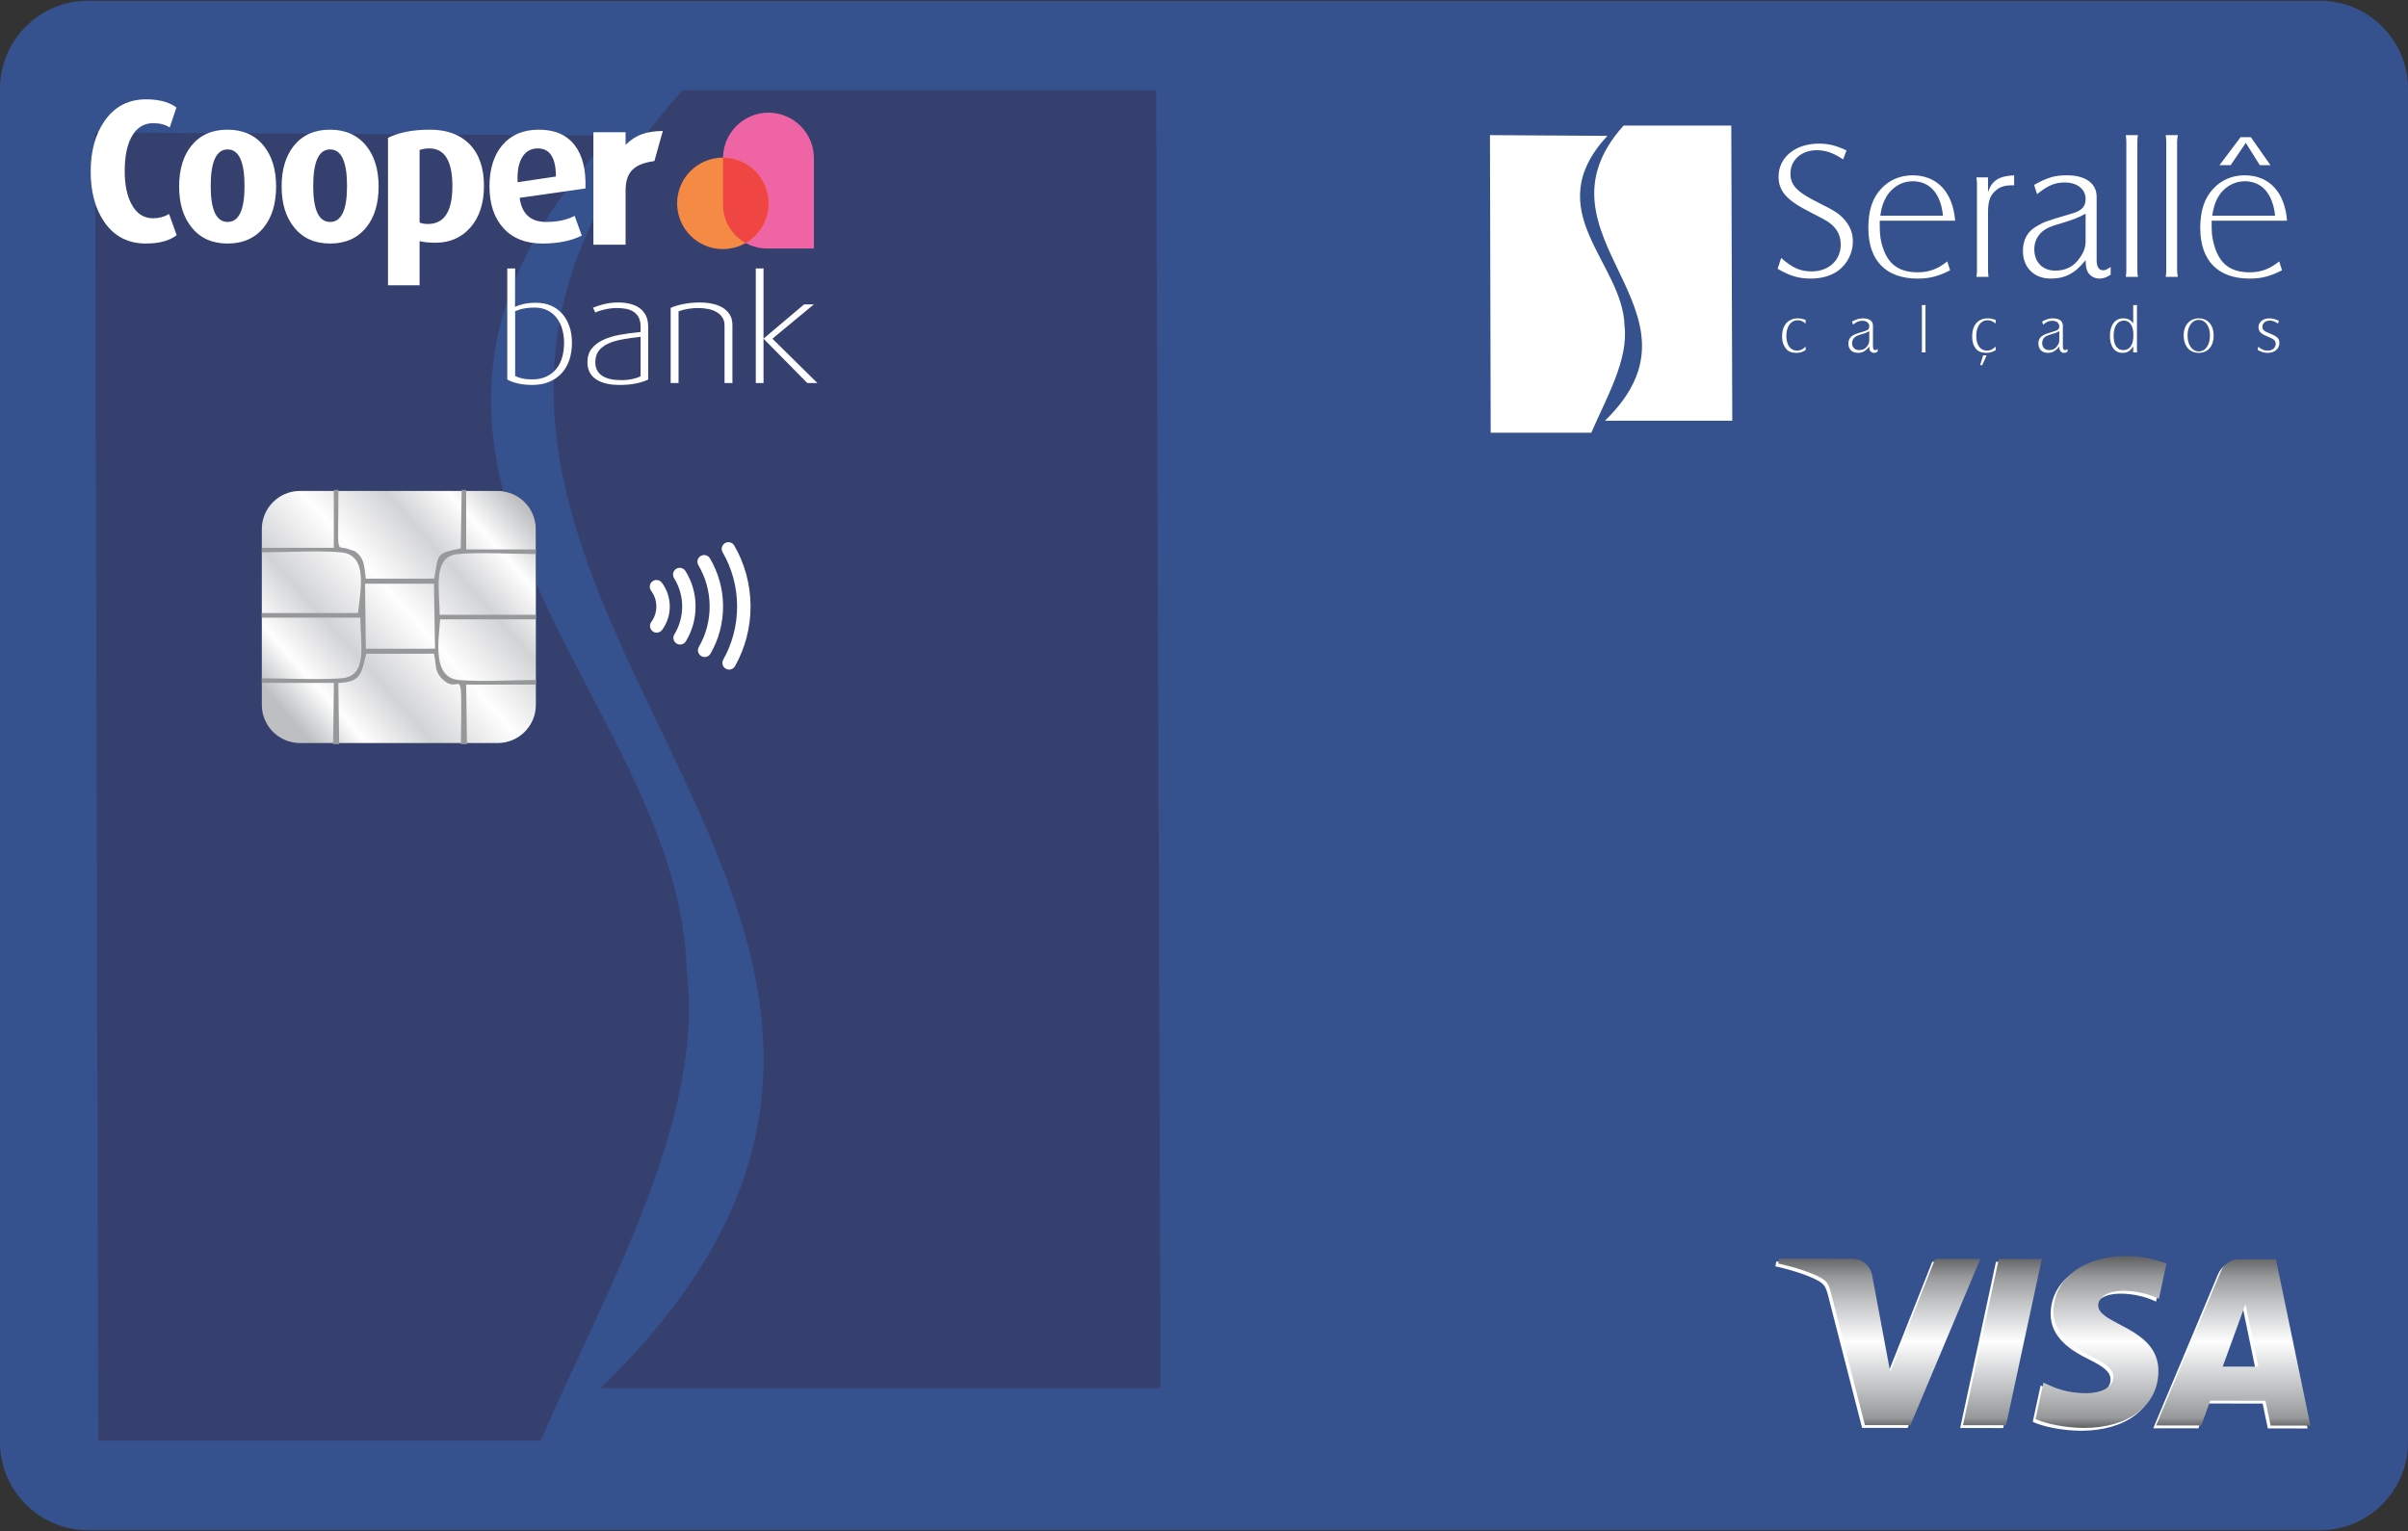
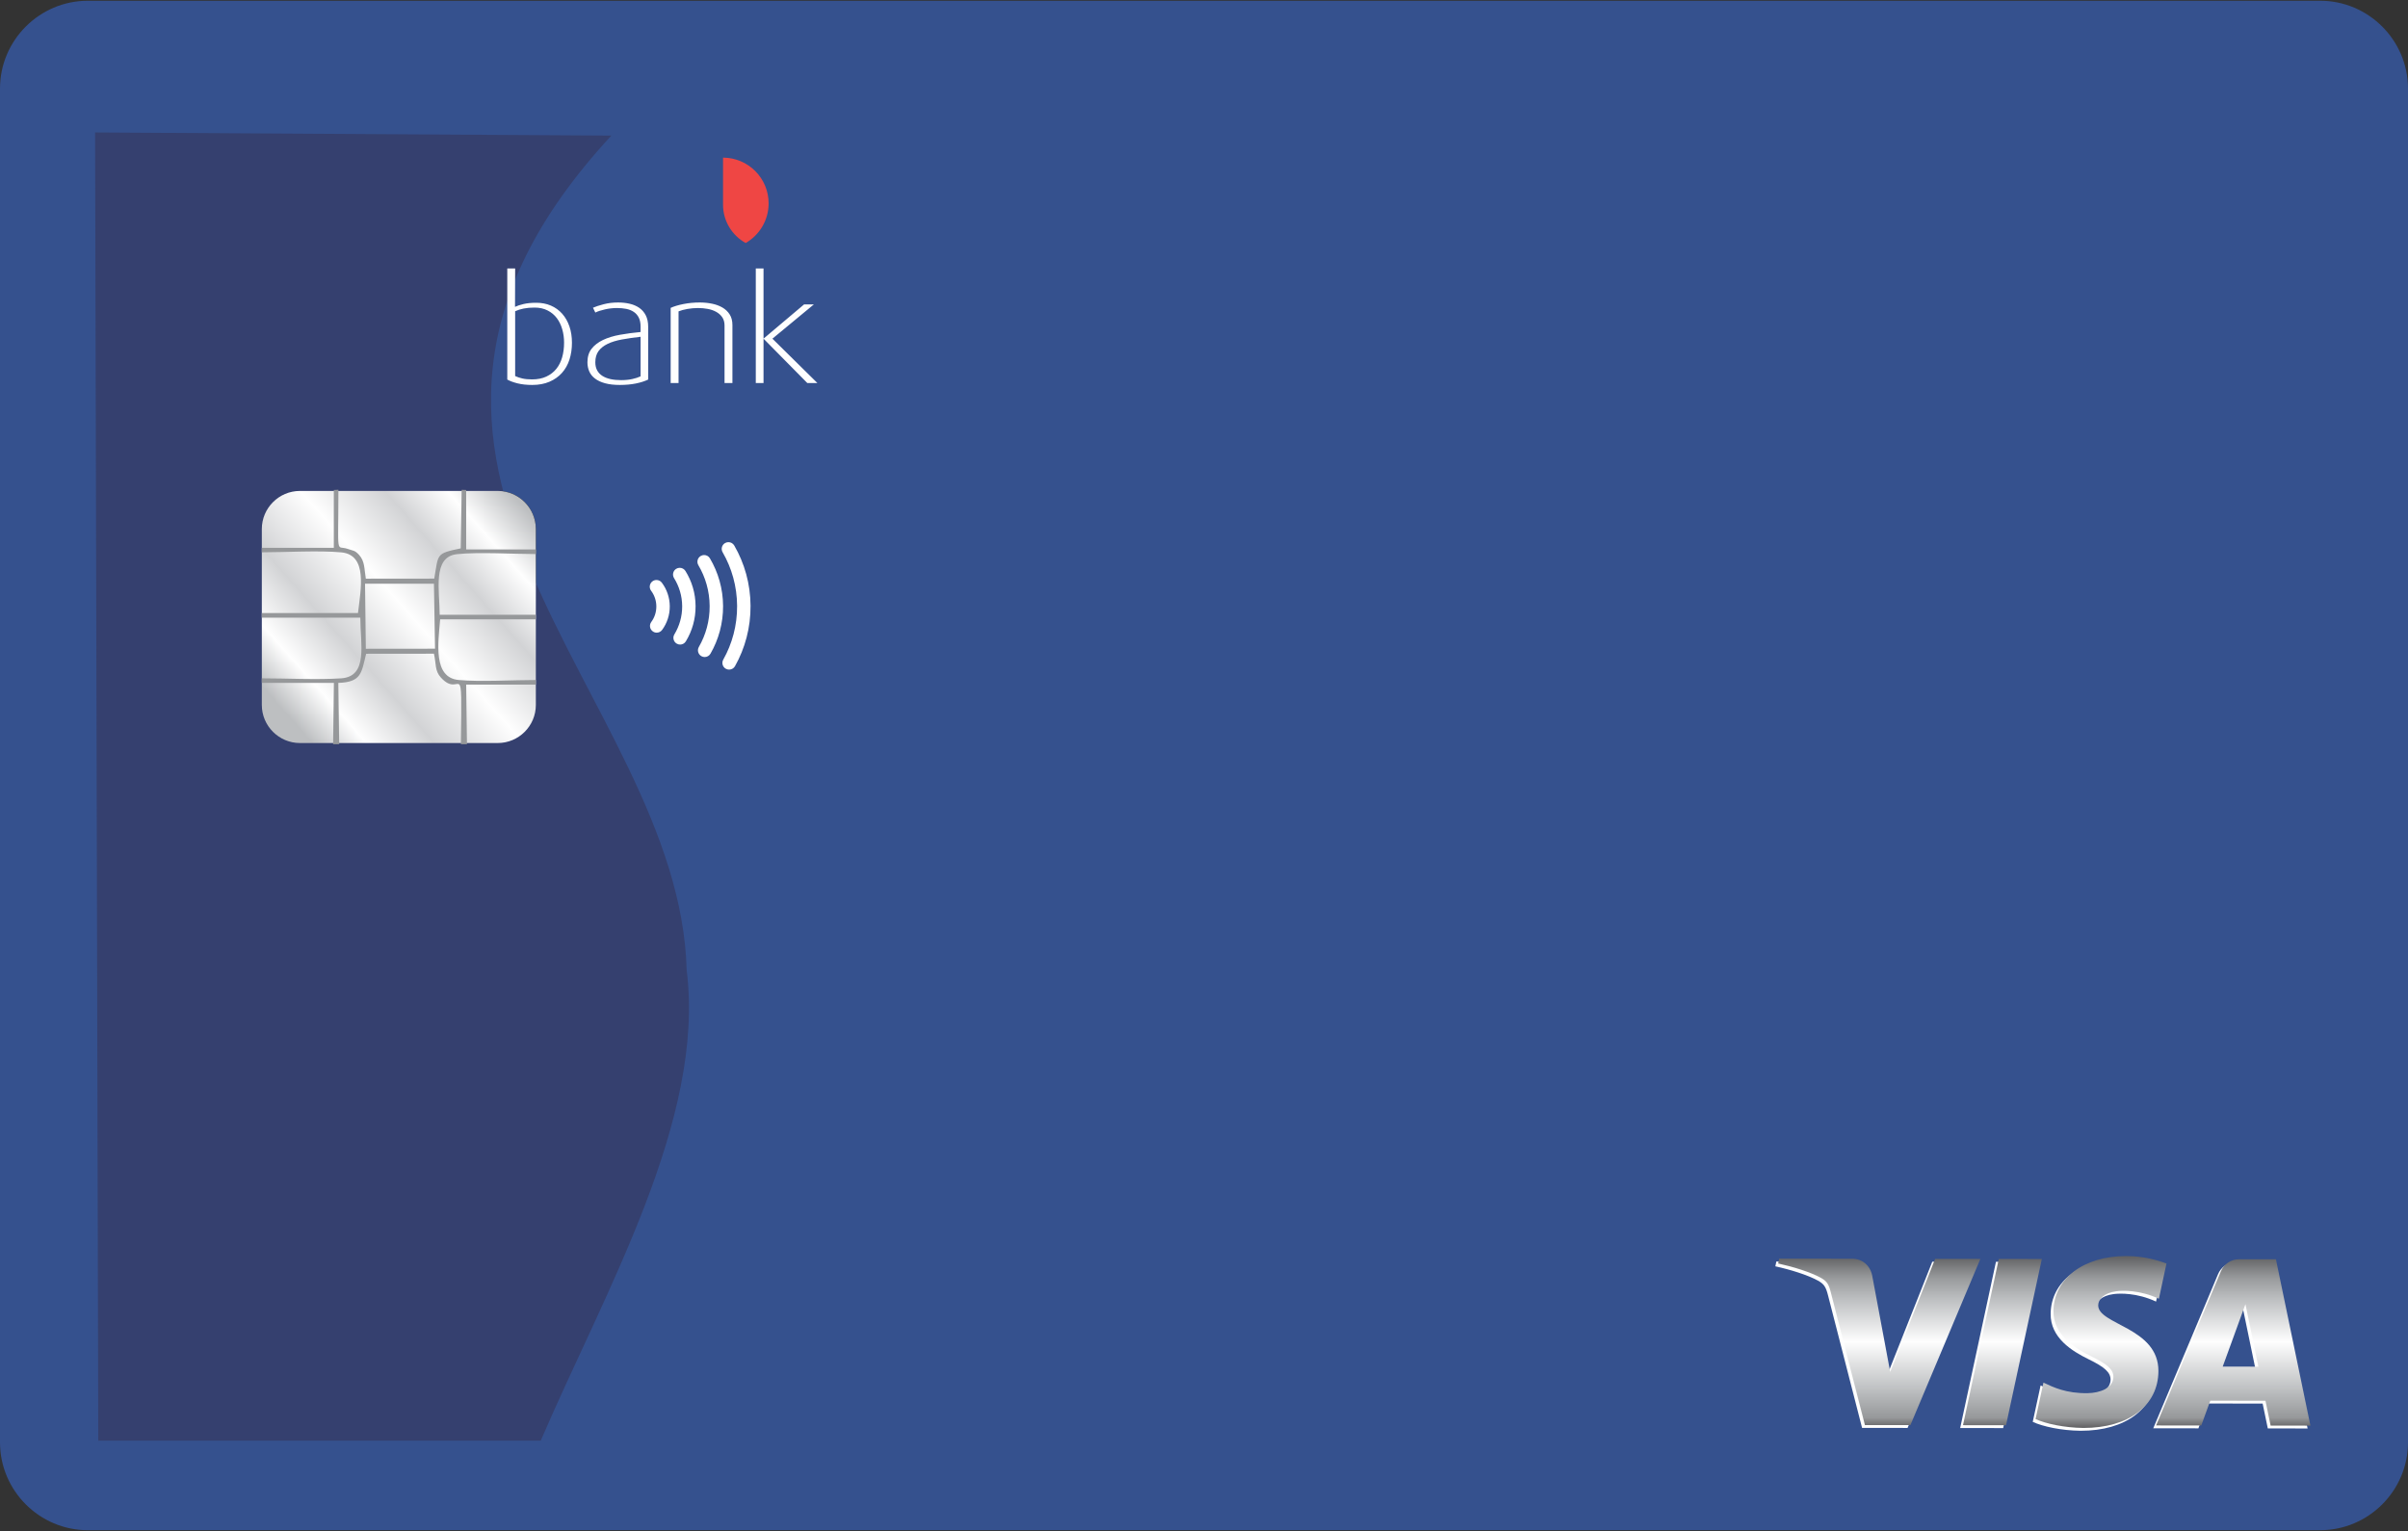
<svg xmlns="http://www.w3.org/2000/svg" width="327" height="208" viewBox="0 0 327 208" fill="none">
  <rect x="0" y="0" width="327" height="208" fill="#333333" stroke="none" />
  <g clip-path="url(#clip0_83_17168)">
    <path fill-rule="evenodd" clip-rule="evenodd" d="M11.925 0.102H315.074C321.633 0.102 327 5.469 327 12.028V195.936C327 202.495 321.633 207.862 315.074 207.862H11.925C5.366 207.862 0 202.495 0 195.936V12.028C0 5.469 5.366 0.102 11.925 0.102Z" fill="#35518E" />
    <path fill-rule="evenodd" clip-rule="evenodd" d="M40.724 100.933H67.601C70.442 100.933 72.767 98.608 72.767 95.766V71.859C72.767 69.016 70.442 66.691 67.601 66.691H40.724C37.881 66.691 35.555 69.016 35.555 71.859V95.766C35.555 98.608 37.881 100.933 40.724 100.933Z" fill="url(#paint0_linear_83_17168)" />
    <path d="M268.541 171.398L259.044 193.973L252.865 193.965L248.233 175.933C247.95 174.822 247.704 174.415 246.847 173.946C245.442 173.181 243.124 172.465 241.086 172.018L241.224 171.362L251.167 171.375C252.435 171.376 253.572 172.219 253.858 173.68L256.301 186.755L262.401 171.389L268.541 171.398ZM292.722 186.641C292.753 180.68 284.484 180.34 284.546 177.678C284.564 176.867 285.339 176.007 287.024 175.788C287.864 175.68 290.17 175.598 292.788 176.807L293.817 172.019C292.435 171.513 290.661 171.029 288.461 171.011H288.356H288.333C282.571 171.011 278.512 174.073 278.472 178.465C278.431 181.715 281.365 183.534 283.58 184.619C285.853 185.726 286.616 186.44 286.608 187.428C286.589 188.944 284.786 189.61 283.106 189.635C280.169 189.678 278.466 188.834 277.108 188.199L276.041 193.148C277.405 193.778 279.923 194.327 282.539 194.357C288.675 194.364 292.694 191.336 292.722 186.641ZM307.961 194.037L313.364 194.044L308.68 171.449L303.689 171.442C302.571 171.441 301.62 172.092 301.2 173.095L292.408 194.017L298.542 194.025L299.766 190.654L307.261 190.664L307.961 194.037ZM301.453 186.023L304.54 177.545L306.297 186.03L301.453 186.023ZM276.888 171.408L272.026 193.991L266.185 193.983L271.047 171.401L276.888 171.408Z" fill="#FEFEFE" />
    <path fill-rule="evenodd" clip-rule="evenodd" d="M93.246 131.76C92.26 93.955 41.415 63.366 83.023 18.42L12.912 17.991L13.346 195.706H73.428C82.115 175.457 95.812 152.126 93.246 131.76Z" fill="#35406F" />
-     <path fill-rule="evenodd" clip-rule="evenodd" d="M157.001 12.256H92.696C33.283 78.66 149.66 122.397 81.563 188.567H157.594L157.001 12.256Z" fill="#35406F" />
    <path fill-rule="evenodd" clip-rule="evenodd" d="M67.601 66.69H40.724C37.881 66.69 35.555 69.015 35.555 71.859V95.766C35.555 98.608 37.881 100.933 40.724 100.933H67.601C70.442 100.933 72.767 98.608 72.767 95.766V71.859C72.767 69.015 70.442 66.69 67.601 66.69Z" fill="url(#paint1_linear_83_17168)" />
    <path fill-rule="evenodd" clip-rule="evenodd" d="M49.572 79.288H58.928L59.076 88.119L49.678 88.129L49.572 79.288ZM35.555 74.414V75.026C38.73 75.026 43.36 74.749 46.355 75.035C49.941 75.381 49.003 80.018 48.612 83.274H35.555V83.905H48.929C48.929 87.438 50.036 91.898 46.334 92.144C43.064 92.361 38.919 92.144 35.555 92.144V92.766H45.343L45.237 101.093H46.06L45.943 92.766C49.066 92.657 49.076 91.463 49.72 88.809L58.928 88.799C59.245 90.181 59.023 91.118 59.877 92.045C62.683 95.124 62.757 88.415 62.588 101.093H63.411L63.306 93.003H72.767V92.371C69.655 92.371 65.236 92.637 62.282 92.371C58.78 92.045 59.508 87.319 59.772 84.132H72.767V83.51H59.708C59.708 80.245 58.696 75.647 62.029 75.282C64.877 74.967 69.708 75.262 72.767 75.262V74.631H63.306V66.56L62.694 66.54L62.567 74.492C59.15 75.203 59.561 75.223 58.97 78.597L49.678 78.607C49.446 77.196 49.562 76.249 48.739 75.351C48.159 74.729 47.99 74.838 47.21 74.562C45.586 73.99 45.955 75.943 45.955 66.53L45.332 66.56V74.414H45.997H35.555Z" fill="#96989A" />
    <path d="M99.017 90.96C99.335 90.958 99.642 90.791 99.808 90.497C101.173 88.071 101.941 85.264 101.922 82.286C101.905 79.309 101.103 76.513 99.709 74.103C99.538 73.809 99.229 73.645 98.913 73.647C98.76 73.649 98.605 73.688 98.464 73.769C98.025 74.022 97.876 74.577 98.129 75.015C99.368 77.16 100.08 79.642 100.097 82.298C100.113 84.954 99.43 87.445 98.218 89.602C97.971 90.043 98.126 90.599 98.567 90.844C98.709 90.923 98.864 90.961 99.017 90.96ZM95.697 89.253C96.011 89.251 96.314 89.086 96.481 88.796C97.581 86.888 98.205 84.666 98.192 82.309C98.177 79.953 97.525 77.74 96.403 75.844C96.232 75.554 95.928 75.394 95.613 75.396C95.457 75.397 95.297 75.439 95.154 75.525C94.722 75.781 94.578 76.34 94.836 76.776C95.797 78.401 96.355 80.29 96.368 82.319C96.38 84.349 95.845 86.246 94.901 87.885C94.65 88.321 94.802 88.877 95.237 89.13C95.381 89.214 95.541 89.254 95.697 89.253ZM92.363 87.558C92.669 87.556 92.967 87.401 93.137 87.12C93.986 85.725 94.471 84.082 94.457 82.332C94.45 80.583 93.946 78.945 93.079 77.559C92.905 77.282 92.605 77.129 92.297 77.131C92.135 77.132 91.972 77.177 91.822 77.269C91.397 77.537 91.266 78.099 91.532 78.525C92.222 79.634 92.628 80.937 92.637 82.343C92.644 83.746 92.255 85.055 91.579 86.172C91.317 86.602 91.456 87.165 91.885 87.424C92.034 87.517 92.2 87.558 92.363 87.558ZM89.183 85.941C88.994 85.942 88.803 85.884 88.64 85.763C88.234 85.468 88.144 84.896 88.442 84.49C88.661 84.192 88.834 83.86 88.951 83.503C89.069 83.146 89.132 82.763 89.129 82.364C89.126 81.964 89.06 81.584 88.938 81.229C88.816 80.872 88.639 80.543 88.418 80.246C88.114 79.844 88.197 79.272 88.598 78.97C88.762 78.848 88.952 78.788 89.141 78.787C89.421 78.785 89.694 78.91 89.875 79.15C90.211 79.598 90.478 80.097 90.663 80.638C90.847 81.175 90.95 81.752 90.954 82.353C90.958 82.951 90.862 83.532 90.683 84.072C90.505 84.613 90.245 85.119 89.913 85.569C89.735 85.809 89.462 85.939 89.183 85.941Z" fill="url(#paint2_linear_83_17168)" />
    <path d="M268.926 171.013L259.429 193.588L253.251 193.58L248.618 175.549C248.336 174.437 248.09 174.03 247.232 173.562C245.827 172.796 243.51 172.079 241.471 171.633L241.609 170.977L251.552 170.99C252.82 170.991 253.957 171.834 254.243 173.295L256.686 186.371L262.787 171.005L268.926 171.013ZM293.107 186.256C293.138 180.295 284.869 179.956 284.931 177.293C284.949 176.482 285.724 175.622 287.41 175.403C288.25 175.295 290.555 175.213 293.173 176.421L294.202 171.634C292.821 171.127 291.046 170.643 288.846 170.626L288.741 170.625H288.718C282.957 170.625 278.897 173.688 278.856 178.08C278.816 181.331 281.75 183.148 283.965 184.234C286.238 185.341 287.001 186.056 286.993 187.044C286.974 188.56 285.172 189.224 283.491 189.25C280.555 189.292 278.852 188.45 277.493 187.814L276.426 192.763C277.79 193.392 280.309 193.942 282.924 193.973C289.061 193.979 293.08 190.951 293.107 186.256ZM308.346 193.652L313.749 193.659L309.066 171.064L304.074 171.058C302.956 171.056 302.006 171.708 301.585 172.71L292.793 193.631L298.926 193.64L300.15 190.27L307.646 190.28L308.346 193.652ZM301.839 185.639L304.925 177.159L306.683 185.646L301.839 185.639ZM277.273 171.024L272.412 193.606L266.57 193.597L271.432 171.015L277.273 171.024Z" fill="url(#paint3_linear_83_17168)" />
-     <path d="M84.954 19.68C86.356 18.282 87.799 17.827 90.01 17.79L88.869 21.873C86.472 22.234 84.954 23.026 84.954 25.884V33.239H80.581V17.961H84.954V19.68ZM23.989 31.948C23.012 32.704 21.62 33.082 19.812 33.082C17.377 33.082 15.487 32.096 14.14 30.122C12.923 28.333 12.315 26.055 12.315 23.287C12.315 20.557 12.933 18.289 14.168 16.481C15.533 14.489 17.424 13.493 19.84 13.493C21.591 13.493 22.966 13.861 23.962 14.6L23.049 17.311C22.441 16.924 21.693 16.73 20.808 16.73C19.462 16.73 18.447 17.413 17.765 18.778C17.211 19.903 16.935 21.397 16.935 23.26C16.935 25.049 17.23 26.516 17.82 27.659C18.502 28.988 19.489 29.651 20.781 29.651C21.573 29.651 22.302 29.458 22.966 29.071L23.989 31.948ZM37.494 25.335C37.494 27.641 36.941 29.485 35.835 30.869C34.654 32.345 33.012 33.082 30.91 33.082C28.807 33.082 27.175 32.345 26.013 30.869C24.888 29.485 24.325 27.641 24.325 25.335C24.325 23.03 24.878 21.185 25.985 19.801C27.166 18.345 28.797 17.616 30.882 17.616C32.985 17.616 34.626 18.345 35.807 19.801C36.932 21.185 37.494 23.03 37.494 25.335ZM33.206 25.279C33.206 21.959 32.441 20.3 30.91 20.3C29.379 20.3 28.613 21.959 28.613 25.279C28.613 28.526 29.379 30.149 30.91 30.149C32.441 30.149 33.206 28.526 33.206 25.279ZM51.414 25.335C51.414 27.641 50.861 29.485 49.754 30.869C48.574 32.345 46.932 33.082 44.829 33.082C42.727 33.082 41.094 32.345 39.932 30.869C38.807 29.485 38.244 27.641 38.244 25.335C38.244 23.03 38.798 21.185 39.905 19.801C41.085 18.345 42.717 17.616 44.801 17.616C46.904 17.616 48.546 18.345 49.727 19.801C50.851 21.185 51.414 23.03 51.414 25.335ZM47.126 25.279C47.126 21.959 46.36 20.3 44.829 20.3C43.298 20.3 42.533 21.959 42.533 25.279C42.533 28.526 43.298 30.149 44.829 30.149C46.36 30.149 47.126 28.526 47.126 25.279ZM65.721 25.238C65.721 27.595 65.117 29.471 63.904 30.874C62.691 32.271 61.105 32.972 59.145 32.972C58.237 32.972 57.513 32.898 56.978 32.751V38.755H52.69V18.723C54.166 17.985 56.065 17.616 58.389 17.616C60.658 17.616 62.437 18.261 63.729 19.548C65.057 20.895 65.721 22.79 65.721 25.238ZM61.433 25.294C61.433 21.872 60.39 20.161 58.306 20.161C57.808 20.161 57.365 20.235 56.978 20.382V30.232C57.31 30.362 57.688 30.426 58.112 30.426C60.326 30.426 61.433 28.715 61.433 25.294ZM79.502 25.603L70.566 26.875C70.861 29.057 72.059 30.149 74.162 30.149C75.711 30.149 77.002 29.873 78.035 29.319L79.004 32.004C77.565 32.723 75.785 33.082 73.664 33.082C71.395 33.082 69.629 32.386 68.365 30.993C67.103 29.601 66.471 27.705 66.471 25.308C66.471 22.946 67.061 21.075 68.241 19.691C69.422 18.307 71.073 17.616 73.194 17.616C75.334 17.616 76.943 18.307 78.022 19.695C79.1 21.083 79.594 23.053 79.502 25.603ZM75.49 23.979C75.49 21.434 74.669 20.161 73.028 20.161C72.124 20.161 71.433 20.539 70.953 21.295C70.437 22.108 70.215 23.26 70.289 24.755L75.49 23.979Z" fill="white" />
-     <path fill-rule="evenodd" clip-rule="evenodd" d="M110.527 33.754H104.124C100.857 33.754 98.186 31.081 98.186 27.815V21.475C98.186 18.081 100.962 15.304 104.355 15.304H104.356C107.75 15.304 110.527 18.081 110.527 21.475V33.754Z" fill="#EF64A4" />
-     <path d="M98.164 33.838C101.595 33.838 104.377 31.056 104.377 27.625C104.377 24.193 101.595 21.412 98.164 21.412C94.733 21.412 91.951 24.193 91.951 27.625C91.951 31.056 94.733 33.838 98.164 33.838Z" fill="#F58A44" />
    <path fill-rule="evenodd" clip-rule="evenodd" d="M101.261 33.012C99.431 31.997 98.186 30.045 98.186 27.814V21.475C98.186 21.454 98.186 21.433 98.186 21.413C101.607 21.424 104.377 24.201 104.377 27.625C104.377 29.929 103.123 31.939 101.261 33.012Z" fill="#EF4644" />
    <path d="M77.67 46.561C77.67 47.381 77.558 48.141 77.334 48.841C77.109 49.542 76.768 50.147 76.312 50.656C75.856 51.165 75.29 51.565 74.617 51.855C73.943 52.146 73.163 52.292 72.277 52.292C71.524 52.292 70.856 52.219 70.275 52.074C69.693 51.928 69.23 51.757 68.887 51.558V36.468H69.957L69.938 41.683C70.242 41.538 70.631 41.408 71.107 41.296C71.583 41.184 72.158 41.128 72.833 41.128C73.559 41.128 74.22 41.257 74.816 41.514C75.41 41.773 75.918 42.139 76.342 42.615C76.764 43.091 77.092 43.663 77.323 44.33C77.554 44.998 77.67 45.741 77.67 46.561ZM76.6 46.542C76.6 45.907 76.517 45.302 76.351 44.726C76.186 44.152 75.942 43.646 75.612 43.21C75.281 42.774 74.865 42.426 74.355 42.169C73.847 41.911 73.259 41.782 72.588 41.782C72.032 41.782 71.543 41.825 71.114 41.911C70.685 41.997 70.301 42.119 69.957 42.277V51.082C70.235 51.214 70.555 51.323 70.925 51.409C71.296 51.495 71.736 51.538 72.251 51.538C73 51.538 73.652 51.409 74.197 51.151C74.746 50.894 75.195 50.544 75.552 50.101C75.909 49.658 76.17 49.133 76.342 48.525C76.514 47.916 76.6 47.255 76.6 46.542ZM88.021 51.558C87.558 51.783 86.999 51.962 86.345 52.094C85.691 52.225 84.967 52.292 84.173 52.292C83.394 52.292 82.727 52.216 82.171 52.064C81.616 51.912 81.161 51.7 80.803 51.426C80.446 51.155 80.185 50.831 80.02 50.454C79.855 50.078 79.772 49.661 79.772 49.212C79.772 48.471 79.96 47.856 80.337 47.375C80.714 46.891 81.23 46.495 81.884 46.181C82.538 45.87 83.305 45.635 84.184 45.477C85.063 45.318 85.998 45.193 86.989 45.1V44.364C86.989 43.887 86.91 43.487 86.752 43.164C86.593 42.84 86.368 42.575 86.077 42.377C85.787 42.179 85.446 42.04 85.057 41.96C84.666 41.881 84.24 41.842 83.778 41.842C83.235 41.842 82.691 41.904 82.141 42.03C81.593 42.156 81.16 42.297 80.843 42.457L80.526 41.802C80.869 41.65 81.348 41.492 81.963 41.33C82.578 41.167 83.235 41.089 83.936 41.089C84.478 41.089 84.997 41.144 85.492 41.257C85.988 41.369 86.424 41.554 86.801 41.812C87.178 42.07 87.475 42.41 87.693 42.833C87.911 43.256 88.021 43.778 88.021 44.4V51.558ZM86.989 45.748C86.064 45.854 85.222 45.976 84.461 46.114C83.701 46.254 83.053 46.452 82.518 46.71C81.983 46.968 81.57 47.295 81.279 47.692C80.988 48.088 80.843 48.597 80.843 49.218C80.843 49.641 80.926 50.005 81.091 50.309C81.255 50.613 81.493 50.864 81.804 51.062C82.115 51.261 82.485 51.406 82.915 51.499C83.344 51.591 83.824 51.638 84.353 51.638C84.908 51.638 85.41 51.588 85.859 51.489C86.308 51.39 86.685 51.268 86.989 51.122V45.748ZM98.39 52.034V44.218C98.39 43.769 98.285 43.392 98.073 43.087C97.862 42.783 97.588 42.543 97.25 42.357C96.913 42.172 96.53 42.04 96.1 41.96C95.671 41.881 95.238 41.842 94.802 41.842C94.3 41.842 93.81 41.885 93.334 41.971C92.858 42.056 92.462 42.165 92.145 42.297V52.034H91.074V41.822C91.537 41.61 92.122 41.435 92.829 41.296C93.536 41.157 94.266 41.089 95.02 41.089C95.588 41.089 96.136 41.141 96.665 41.247C97.194 41.353 97.666 41.524 98.082 41.762C98.499 42 98.833 42.314 99.084 42.705C99.336 43.094 99.461 43.58 99.461 44.162V52.034H98.39ZM109.633 52.034L103.704 46.026H103.685V52.034H102.634V36.468H103.685V45.986H103.704L109.197 41.346H110.525L104.894 46.006L111.001 52.034H109.633Z" fill="#FEFEFE" />
-     <path d="M218.279 18.454C208.816 28.676 220.38 35.633 220.604 44.232C221.188 48.863 218.072 54.17 216.097 58.777H202.431L202.332 18.357L218.279 18.454ZM245.196 47.08C244.792 47.48 244.486 47.63 244.028 47.63C243.14 47.63 242.582 46.858 242.582 45.634C242.582 44.356 243.193 43.504 244.109 43.504C244.513 43.504 244.765 43.602 245.196 43.948V43.45C244.846 43.326 244.513 43.246 244.155 43.246C242.817 43.246 242 44.179 242 45.706C242 46.406 242.18 46.911 242.512 47.338C242.844 47.763 243.274 47.932 243.929 47.932C244.414 47.932 244.765 47.834 245.196 47.56V47.08ZM254.982 47.409C254.803 47.506 254.758 47.56 254.65 47.56C254.452 47.56 254.344 47.409 254.344 47.08V44.232C254.344 43.602 253.842 43.246 253.007 43.246C252.451 43.246 252.146 43.353 251.508 43.672L251.634 44.099C252.146 43.699 252.451 43.575 252.908 43.575C253.465 43.575 253.842 43.877 253.842 44.329C253.842 44.657 253.69 44.853 253.231 44.977C251.992 45.359 251.992 45.359 251.634 45.554C251.229 45.785 251.006 46.157 251.006 46.681C251.006 47.435 251.508 47.932 252.271 47.932C252.925 47.932 253.358 47.684 253.842 47.08C253.868 47.356 253.868 47.48 253.94 47.63C254.048 47.807 254.246 47.932 254.478 47.932C254.65 47.932 254.775 47.887 254.982 47.763V47.409ZM253.842 46.228C253.842 46.486 253.771 46.734 253.591 46.984C253.312 47.382 252.954 47.56 252.478 47.56C251.893 47.56 251.508 47.186 251.508 46.611C251.508 46.353 251.588 46.157 251.742 45.952C251.911 45.732 252.146 45.607 252.621 45.456C253.339 45.252 253.51 45.182 253.842 44.977V46.228ZM260.962 41.445C260.962 41.552 260.989 41.623 260.989 41.721V47.56C260.989 47.657 260.962 47.737 260.962 47.86H261.5C261.5 47.737 261.474 47.657 261.474 47.56V41.721C261.474 41.623 261.5 41.552 261.5 41.445H260.962ZM271.009 47.08C270.596 47.48 270.273 47.63 269.814 47.63C268.927 47.63 268.369 46.858 268.369 45.634C268.369 44.356 268.979 43.504 269.887 43.504C270.29 43.504 270.552 43.602 271.009 43.948V43.452C270.622 43.326 270.317 43.246 269.942 43.246C268.592 43.246 267.813 44.179 267.813 45.706C267.813 46.406 267.965 46.911 268.288 47.338C268.648 47.763 269.078 47.932 269.733 47.932C270.218 47.932 270.552 47.834 271.009 47.56V47.08ZM268.898 49.609H269.177L269.788 48.261H269.303L268.898 49.609ZM280.769 47.409C280.616 47.506 280.535 47.56 280.436 47.56C280.23 47.56 280.131 47.409 280.131 47.08V44.232C280.131 43.602 279.628 43.246 278.784 43.246C278.227 43.246 277.923 43.353 277.322 43.672L277.446 44.099C277.95 43.699 278.255 43.575 278.712 43.575C279.241 43.575 279.646 43.877 279.646 44.329C279.646 44.657 279.476 44.853 279.043 44.977C277.796 45.359 277.796 45.359 277.446 45.554C277.016 45.785 276.809 46.157 276.809 46.681C276.809 47.435 277.322 47.932 278.048 47.932C278.712 47.932 279.142 47.684 279.646 47.08C279.646 47.356 279.672 47.48 279.754 47.63C279.852 47.807 280.032 47.932 280.256 47.932C280.436 47.932 280.59 47.887 280.769 47.763V47.409ZM279.646 46.228C279.646 46.486 279.575 46.734 279.369 46.984C279.117 47.382 278.739 47.56 278.255 47.56C277.697 47.56 277.322 47.186 277.322 46.611C277.322 46.353 277.392 46.157 277.517 45.952C277.697 45.732 277.923 45.607 278.406 45.456C279.117 45.252 279.322 45.182 279.646 44.977V46.228ZM289.683 47.862H290.223C290.195 47.737 290.195 47.657 290.195 47.56V41.721C290.195 41.623 290.195 41.552 290.223 41.445H289.666C289.683 41.552 289.683 41.623 289.683 41.721V43.948C289.389 43.478 288.974 43.246 288.346 43.246C287.206 43.246 286.524 44.152 286.524 45.634C286.524 47.054 287.152 47.932 288.22 47.932C288.875 47.932 289.235 47.737 289.683 47.036V47.862ZM288.418 43.549C289.235 43.549 289.712 44.276 289.712 45.527C289.712 46.805 289.235 47.56 288.346 47.56C287.485 47.56 287.026 46.858 287.026 45.607C287.026 44.329 287.557 43.549 288.418 43.549ZM298.59 43.246C297.369 43.246 296.534 44.179 296.534 45.527C296.534 47.009 297.317 47.932 298.59 47.932C299.829 47.932 300.611 47.009 300.611 45.58C300.611 44.179 299.829 43.246 298.59 43.246ZM298.59 43.452C299.497 43.452 300.107 44.329 300.107 45.58C300.107 46.858 299.497 47.737 298.59 47.737C297.675 47.737 297.063 46.858 297.063 45.554C297.063 44.329 297.675 43.452 298.59 43.452ZM306.572 47.532C307.075 47.807 307.435 47.932 307.936 47.932C308.906 47.932 309.535 47.382 309.535 46.583C309.535 45.978 309.256 45.706 308.171 45.279C307.435 44.977 307.228 44.783 307.228 44.373C307.228 43.904 307.642 43.549 308.215 43.549C308.575 43.549 308.906 43.654 309.337 43.948L309.462 43.575C309.006 43.353 308.602 43.246 308.171 43.246C307.309 43.246 306.697 43.753 306.697 44.454C306.697 45.031 307.057 45.377 307.918 45.706C308.782 46.06 309.032 46.255 309.032 46.708C309.032 47.258 308.575 47.63 307.964 47.63C307.489 47.63 307.156 47.506 306.67 47.107L306.572 47.532ZM241.398 36.512C243.067 37.488 244.262 37.843 245.905 37.843C247.377 37.843 248.67 37.461 249.604 36.787C250.851 35.864 251.616 34.355 251.616 32.828C251.616 31.676 251.229 30.683 250.448 29.803C249.784 29.05 249.101 28.597 246.974 27.55C244.001 26.067 243.139 25.171 243.139 23.565C243.139 21.738 244.639 20.405 246.696 20.405C247.906 20.405 248.95 20.762 250.295 21.657L250.752 20.432C249.308 19.758 248.293 19.51 246.974 19.51C243.805 19.51 241.523 21.382 241.523 23.992C241.523 25.97 242.637 27.222 245.833 28.827C247.35 29.599 248.115 29.997 248.519 30.328C249.506 31.108 249.964 32.031 249.964 33.229C249.964 35.358 248.338 36.866 246.031 36.866C244.459 36.866 243.401 36.387 241.874 35.038L241.398 36.512ZM264.436 35.509C263.117 36.564 261.931 36.99 260.433 36.99C257.722 36.99 256.204 35.767 255.512 33.033C255.288 32.084 255.26 31.632 255.26 29.98H265.504C265.199 26.094 263.044 23.814 259.723 23.814C258.053 23.814 256.58 24.443 255.495 25.598C254.273 26.875 253.715 28.597 253.715 30.958C253.715 35.385 256.096 37.843 260.406 37.843C262.029 37.843 263.197 37.541 264.823 36.716L264.436 35.509ZM255.341 29.297C255.495 28.198 255.692 27.576 256.123 26.794C256.885 25.464 258.223 24.621 259.723 24.621C262.084 24.621 263.547 26.298 263.852 29.297H255.341ZM268.396 24.089C268.441 24.443 268.468 24.666 268.468 24.942V36.76C268.468 37.036 268.441 37.265 268.396 37.611H270.039C269.994 37.265 269.967 37.063 269.967 36.76V28.854C269.967 27.248 270.29 26.449 271.152 25.766C271.735 25.323 272.401 25.145 273.514 25.171V23.814C271.458 23.911 270.497 24.515 269.967 26.094V24.089H268.396ZM286.623 36.263C286.111 36.609 285.914 36.716 285.608 36.716C285.024 36.716 284.718 36.263 284.718 35.34V26.724C284.718 24.895 283.201 23.814 280.688 23.814C279.017 23.814 278.075 24.089 276.225 25.118L276.629 26.369C278.129 25.171 279.045 24.789 280.409 24.789C282.061 24.789 283.219 25.695 283.219 27.017C283.219 28.046 282.718 28.623 281.397 28.995C277.67 30.105 277.67 30.105 276.629 30.7C275.336 31.401 274.707 32.553 274.707 34.106C274.707 36.334 276.225 37.843 278.478 37.843C280.436 37.843 281.782 37.142 283.219 35.34C283.247 36.166 283.3 36.538 283.524 36.964C283.829 37.488 284.413 37.843 285.096 37.843C285.608 37.843 286.038 37.691 286.623 37.318V36.263ZM283.219 32.732C283.219 33.531 282.994 34.258 282.438 35.011C281.63 36.21 280.535 36.76 279.089 36.76C277.365 36.76 276.251 35.589 276.251 33.859C276.251 33.159 276.458 32.483 276.89 31.934C277.42 31.249 278.1 30.85 279.52 30.452C281.675 29.803 282.232 29.572 283.219 29.022V32.732ZM288.679 18.357C288.723 18.702 288.751 18.933 288.751 19.209V36.76C288.751 37.036 288.723 37.265 288.679 37.611H290.322C290.267 37.265 290.249 37.036 290.249 36.76V19.209C290.249 18.933 290.267 18.702 290.322 18.357H288.679ZM294.102 18.357C294.146 18.702 294.172 18.933 294.172 19.209V36.76C294.172 37.036 294.146 37.265 294.102 37.611H295.745C295.699 37.265 295.645 37.036 295.645 36.76V19.209C295.645 18.933 295.699 18.702 295.745 18.357H294.102ZM309.508 35.509C308.197 36.564 307.004 36.99 305.504 36.99C302.793 36.99 301.302 35.767 300.611 33.033C300.359 32.084 300.333 31.632 300.333 29.98H310.578C310.272 26.094 308.144 23.814 304.82 23.814C303.125 23.814 301.679 24.443 300.593 25.598C299.371 26.875 298.788 28.597 298.788 30.958C298.788 35.385 301.176 37.843 305.486 37.843C307.103 37.843 308.269 37.541 309.894 36.716L309.508 35.509ZM300.413 29.297C300.593 28.198 300.764 27.576 301.194 26.794C301.956 25.464 303.331 24.621 304.82 24.621C307.155 24.621 308.63 26.298 308.952 29.297H300.413ZM301.4 22.439H302.919L304.974 19.404L306.877 22.439H308.324L305.657 18.631H304.265L301.4 22.439ZM220.478 17.052C206.966 32.153 233.434 42.103 217.946 57.153H235.239L235.104 17.052H220.478Z" fill="url(#paint4_linear_83_17168)" />
  </g>
  <defs>
    <linearGradient id="paint0_linear_83_17168" x1="37.822" y1="67.459" x2="70.505" y2="100.154" gradientUnits="userSpaceOnUse">
      <stop />
      <stop offset="0.388" />
      <stop offset="0.639" />
      <stop offset="0.757" />
      <stop offset="1" />
    </linearGradient>
    <linearGradient id="paint1_linear_83_17168" x1="39.27" y1="97.391" x2="71.324" y2="69.013" gradientUnits="userSpaceOnUse">
      <stop stop-color="#BDBFC1" />
      <stop offset="0.129" stop-color="#FEFEFE" />
      <stop offset="0.29" stop-color="#D2D3D5" />
      <stop offset="0.502" stop-color="#FEFEFE" />
      <stop offset="0.702" stop-color="#D2D3D5" />
      <stop offset="0.851" stop-color="#FEFEFE" />
      <stop offset="1" stop-color="#BDBFC1" />
    </linearGradient>
    <linearGradient id="paint2_linear_83_17168" x1="90.872" y1="105.529" x2="99.285" y2="59.08" gradientUnits="userSpaceOnUse">
      <stop stop-color="white" />
    </linearGradient>
    <linearGradient id="paint3_linear_83_17168" x1="277.61" y1="193.973" x2="277.61" y2="170.625" gradientUnits="userSpaceOnUse">
      <stop stop-color="#606062" />
      <stop offset="0.059" stop-color="#96989A" />
      <stop offset="0.22" stop-color="#BDBFC1" />
      <stop offset="0.502" stop-color="#FEFEFE" />
      <stop offset="0.749" stop-color="#BDBFC1" />
      <stop offset="0.878" stop-color="#96989A" />
      <stop offset="1" stop-color="#606062" />
    </linearGradient>
    <linearGradient id="paint4_linear_83_17168" x1="223.195" y1="93.887" x2="289.722" y2="-18.05" gradientUnits="userSpaceOnUse">
      <stop stop-color="white" />
    </linearGradient>
    <clipPath id="clip0_83_17168">
      <rect width="327" height="207.813" fill="white" transform="translate(0 0.075)" />
    </clipPath>
  </defs>
</svg>